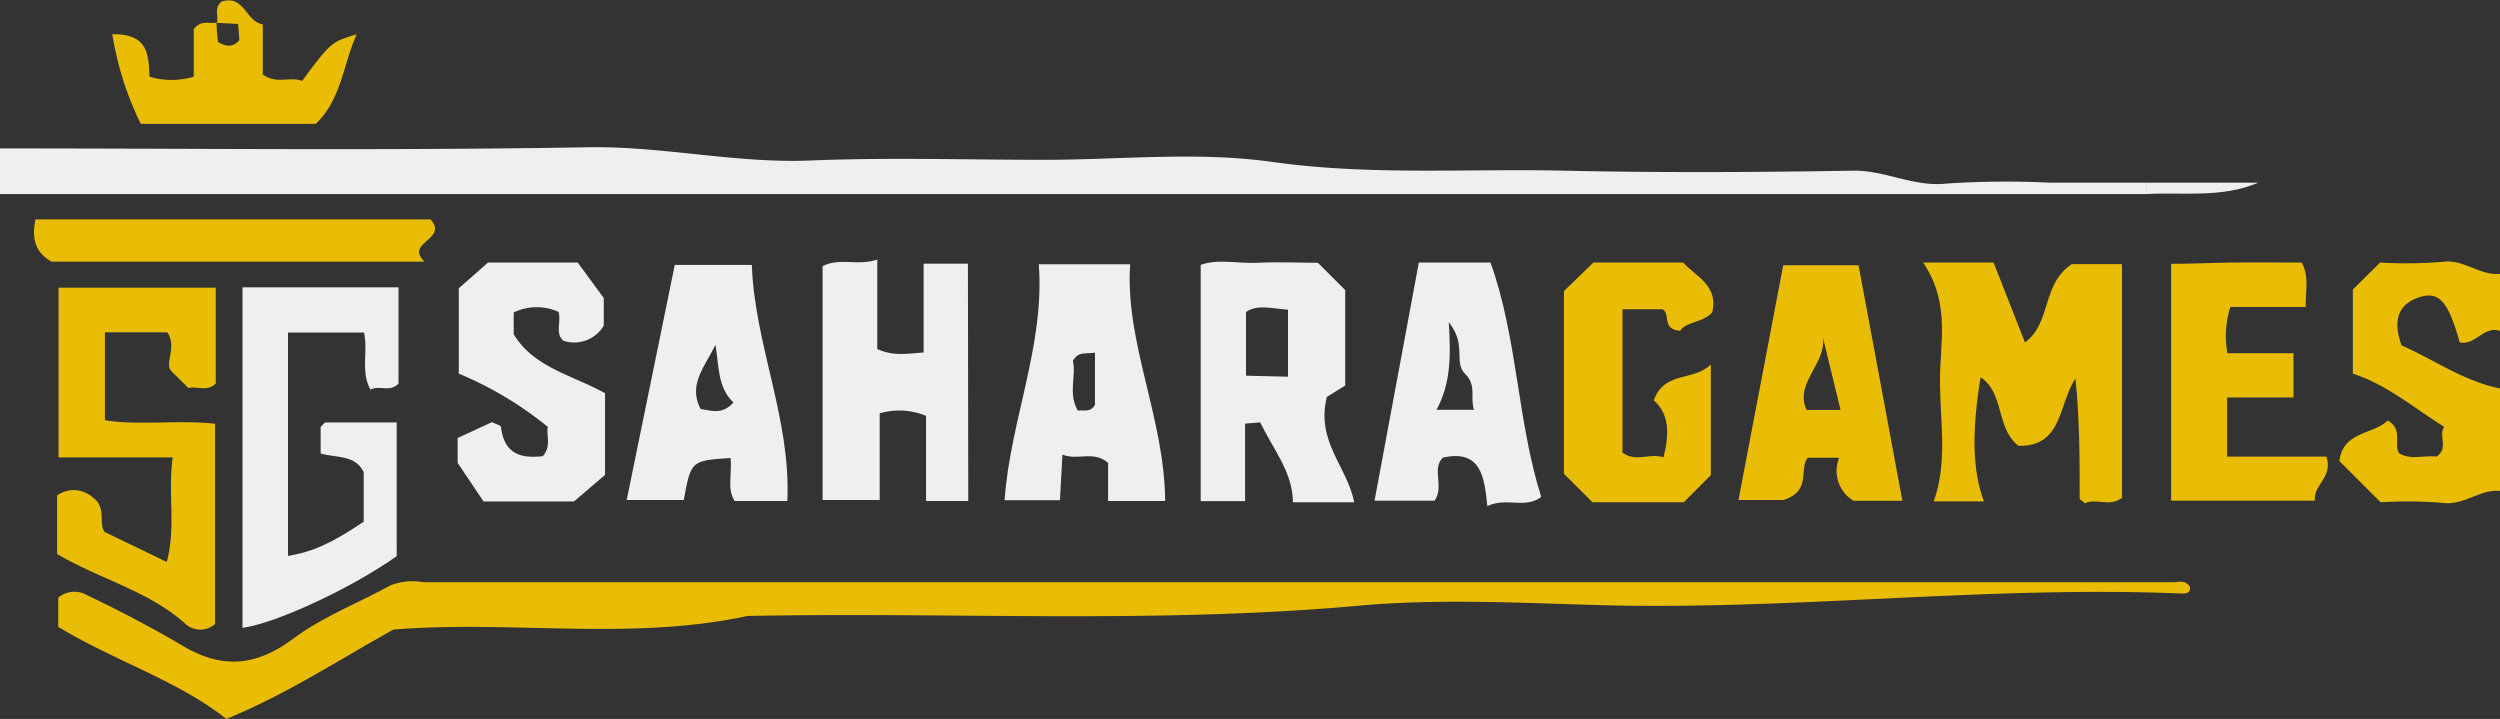
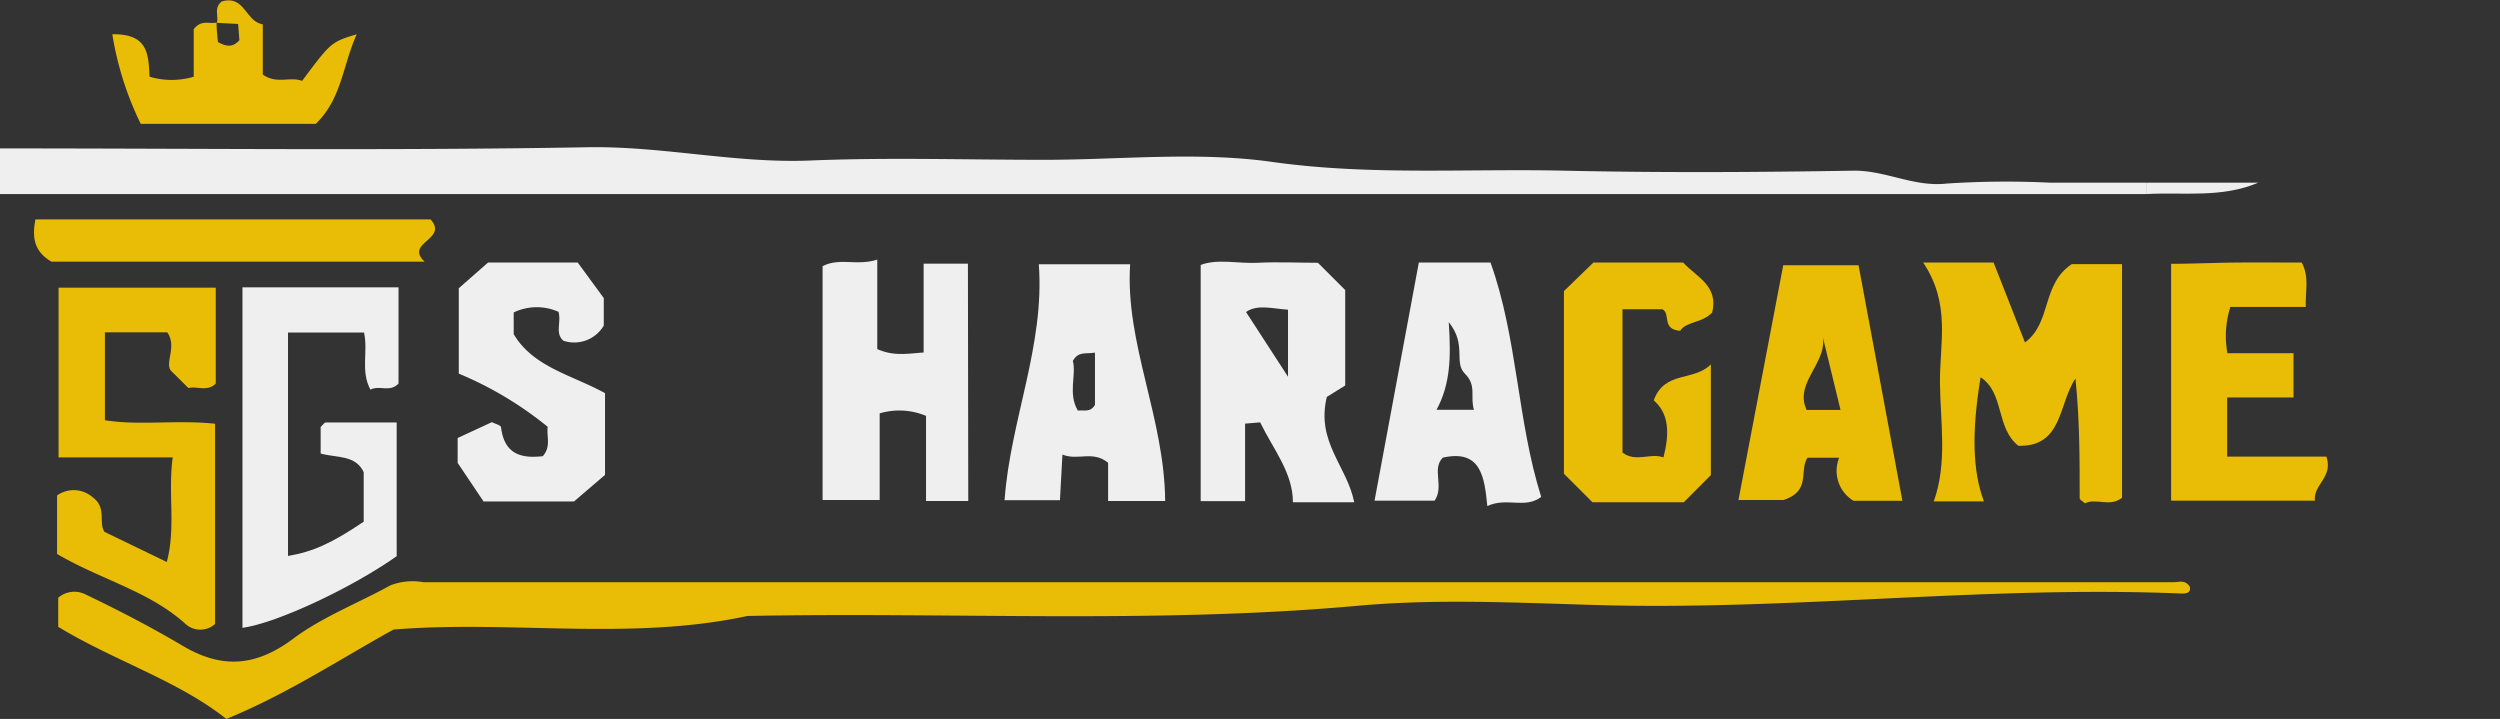
<svg xmlns="http://www.w3.org/2000/svg" viewBox="0 0 219 62.98" width="219" height="62.98">
  <rect x="0" y="0" width="219" height="62.98" fill="#333333" stroke="none" />
  <defs>
    <style>.cls-1{fill:#efefef;}.cls-2{fill:#e9bc06;}</style>
  </defs>
  <title>sahara-game-logo</title>
  <g id="Слой_2" data-name="Слой 2">
    <g id="Слой_1-2" data-name="Слой 1">
      <path class="cls-1" d="M0,13c17.14,0,34.29.2,51.43-.1,6.59-.12,13,1.43,19.56,1.16C77.8,13.78,84.64,14,91.46,14c6.66,0,13.42-.74,19.95.18,8.56,1.21,17.06.58,25.58.77s17,.14,25.46,0c2.79,0,5.23,1.45,8.08,1.13a79.72,79.72,0,0,1,9-.08H188v1H0Z" />
-       <path class="cls-2" d="M219,43c-1.78-.16-3.17,1.32-5.05,1.05a38.44,38.44,0,0,0-5.41-.05l-3.61-3.61c.32-2.64,3-2.31,4.23-3.56,1.39.82.49,2,1,2.87,1,.63,2.19.16,3.29.3,1.08-.77.13-1.8.66-2.61-2.75-1.72-5-3.68-8-4.66V25.36L208.5,23a39.37,39.37,0,0,0,5.45-.06c1.88-.27,3.27,1.22,5.05,1.05v5c-1.4-.49-2.17,1.31-3.53,1-1-3.57-1.81-4.55-3.6-3.93s-2.28,2-1.49,4.2c2.75,1.19,5.38,3.11,8.62,3.77Z" />
      <path class="cls-2" d="M34.47,55.15c-4.73,2.61-9.26,5.62-14.64,7.83C15.58,59.61,10,57.89,5.1,54.91V52.36a2.17,2.17,0,0,1,2.37-.3c2.93,1.4,5.81,2.9,8.6,4.55,3.41,2,6.37,1.76,9.6-.65,2.57-1.92,5.68-3.11,8.52-4.68A5.39,5.39,0,0,1,37.08,51q76.67,0,153.34,0c.46,0,1-.24,1.41.4.11.56-.33.61-.82.59-17.2-.71-34.33,1.54-51.53,1-6.82-.2-13.7-.54-20.47.07-17.84,1.61-35.69.54-53.54.9C55.19,56.17,44.77,54.31,34.47,55.15Z" />
      <path class="cls-2" d="M5,48.53V43.4a2.52,2.52,0,0,1,3.15.19c1.21.9.46,2.17,1,3l5.46,2.64c.81-3,.09-6,.52-9.16h-10V25.2H18.9v8.4c-.74.74-1.62.21-2.4.39L15,32.5c-.62-.65.54-2.15-.35-3.39H9.19v7.7c3,.49,6.27-.05,9.65.31V54.66a1.93,1.93,0,0,1-2.53.05C13.11,51.79,8.9,50.81,5,48.53Z" />
      <path class="cls-1" d="M34.91,25.17V33.6c-.77.81-1.66.11-2.46.53-.88-1.61-.19-3.31-.56-5H25.23V48.7c2.16-.36,3.81-1.1,6.63-3V41.36c-.71-1.52-2.36-1.24-3.77-1.63V37.4c.2-.18.32-.39.44-.39,2,0,4,0,6.22,0V48.72C30.92,51.44,24.28,54.58,21.24,55V25.17Z" />
      <path class="cls-2" d="M168.47,23h6.17l2.75,7c2.36-1.77,1.43-5.08,4.09-6.86h4.41V43.6c-1.06.86-2.28,0-3.25.49-.23-.21-.46-.32-.46-.43,0-3.45,0-6.89-.37-10.5-1.5,2.21-1.1,6-5,5.89-2-1.58-1.2-4.61-3.31-6-.79,4.81-.71,8.18.29,10.87h-4.39c1.21-3.4.57-6.93.54-10.39S170.91,26.64,168.47,23Z" />
-       <path class="cls-1" d="M118.63,44h-5.37c0-2.6-1.73-4.65-2.87-7l-1.32.11v6.79h-3.89V23.21c1.48-.57,3.3-.1,5-.19s3.62,0,5.27,0l2.39,2.39v8.36l-1.61,1C115.27,38.73,118,40.82,118.63,44Zm-5.8-11V27.13c-1.41-.1-2.68-.49-3.68.2v5.58Z" />
+       <path class="cls-1" d="M118.63,44h-5.37c0-2.6-1.73-4.65-2.87-7l-1.32.11v6.79h-3.89V23.21c1.48-.57,3.3-.1,5-.19s3.62,0,5.27,0l2.39,2.39v8.36l-1.61,1C115.27,38.73,118,40.82,118.63,44Zm-5.8-11V27.13c-1.41-.1-2.68-.49-3.68.2Z" />
      <path class="cls-1" d="M84.82,43.89H81.12V36.43a6.06,6.06,0,0,0-4.06-.22V43.8h-5V23.32c1.49-.78,3,0,4.79-.58v7.84c1.45.64,2.58.4,4.06.3V23.1h3.88Z" />
      <path class="cls-1" d="M102.07,43.89h-5V40.54c-1.35-1.11-2.64-.16-4-.72l-.22,4H88c.5-7,3.53-13.53,3-20.67h8C98.55,30.08,102,36.52,102.07,43.89Zm-6.15-13c-.88.14-1.42-.14-1.94.72.33,1.24-.45,2.86.44,4.36.53-.08,1.08.2,1.5-.5Z" />
      <path class="cls-1" d="M45,27.37v1.9c1.71,2.9,5.12,3.58,8,5.17V41.6l-2.72,2.33H42.36l-2.27-3.38V38.37l3-1.39c.29.15.78.27.8.44.28,2.38,1.79,2.76,3.66,2.54.75-.87.31-1.72.43-2.57a31.44,31.44,0,0,0-7.79-4.66V25.25L42.75,23h7.86l2.28,3.11v2.41a3,3,0,0,1-3.53,1.33c-.76-.65-.18-1.55-.43-2.53A4.67,4.67,0,0,0,45,27.37Z" />
-       <path class="cls-1" d="M64,40.12c-3.47.23-3.47.23-4.1,3.68H54.9l4.21-20.59h6.75c.25,7,3.44,13.51,3.11,20.68H64.35C63.67,42.79,64.14,41.61,64,40.12Zm-1.29-10c-.86,1.89-2.51,3.54-1.33,5.71.91.12,1.86.55,2.87-.57C62.82,33.91,63,32,62.66,30.12Z" />
      <path class="cls-1" d="M124.29,23h6.28c2.38,6.65,2.33,13.84,4.44,20.53-1.44,1.08-3,0-4.72.8-.25-2.51-.54-5-3.9-4.24-1,1,.15,2.51-.72,3.77h-5.26Zm2.62,5.22c.22,3.23.11,5.48-1.07,7.68h3.28c-.36-1.13.26-2.12-.78-3.15S128.53,30.23,126.91,28.22Z" />
      <path class="cls-2" d="M147.5,44h-8L137,41.5v-16L139.58,23h7.87c1.12,1.25,3.11,2,2.54,4.37-.86.94-2.29.78-2.81,1.61-1.66-.13-.8-1.5-1.55-1.89h-3.5V39.64c1.16.9,2.42,0,3.59.43.55-2.15.48-3.84-.85-5,.94-2.62,3.49-1.63,5-3.15v9.7Z" />
      <path class="cls-2" d="M161.11,40.1h-2.77c-.76,1.13.34,2.91-2.11,3.7h-3.94l3.92-20.56h6.6l3.84,20.63h-4.28A3.06,3.06,0,0,1,161.11,40.1Zm.12-4.19-1.65-6.79c.82,2.5-2.49,4.3-1.32,6.79Z" />
      <path class="cls-2" d="M195.1,34.82V40h8.69c.62,1.81-1.17,2.46-1,3.86h-12.6V23.11c1.74,0,3.67-.09,5.61-.11s3.95,0,5.83,0c.68,1.27.31,2.42.36,3.89h-6.61a8.39,8.39,0,0,0-.26,4.05h5.79v3.88Z" />
      <path class="cls-2" d="M37.19,22.92H4.5c-1.49-.87-1.71-2.08-1.4-3.7H37.72C39.31,21,35.41,21.22,37.19,22.92Z" />
      <path class="cls-2" d="M19,2c.17-.59-.3-1.31.43-1.87,2-.6,2.08,1.77,3.59,2V6.53c1.23.88,2.42.14,3.44.56C29,3.69,29,3.69,31.25,3,30,5.78,29.94,8.65,27.66,10.85H12.33A27.71,27.71,0,0,1,9.84,3C13,2.95,13,4.78,13.1,6.72a6.77,6.77,0,0,0,3.87,0V2.56c.68-.89,1.41-.42,2-.59,0,.63.08,1.23.12,1.71.78.45,1.34.45,1.88-.16L20.86,2.1Z" />
      <path class="cls-1" d="M188,17V16h9.83C194.61,17.37,191.28,16.82,188,17Z" />
    </g>
  </g>
</svg>